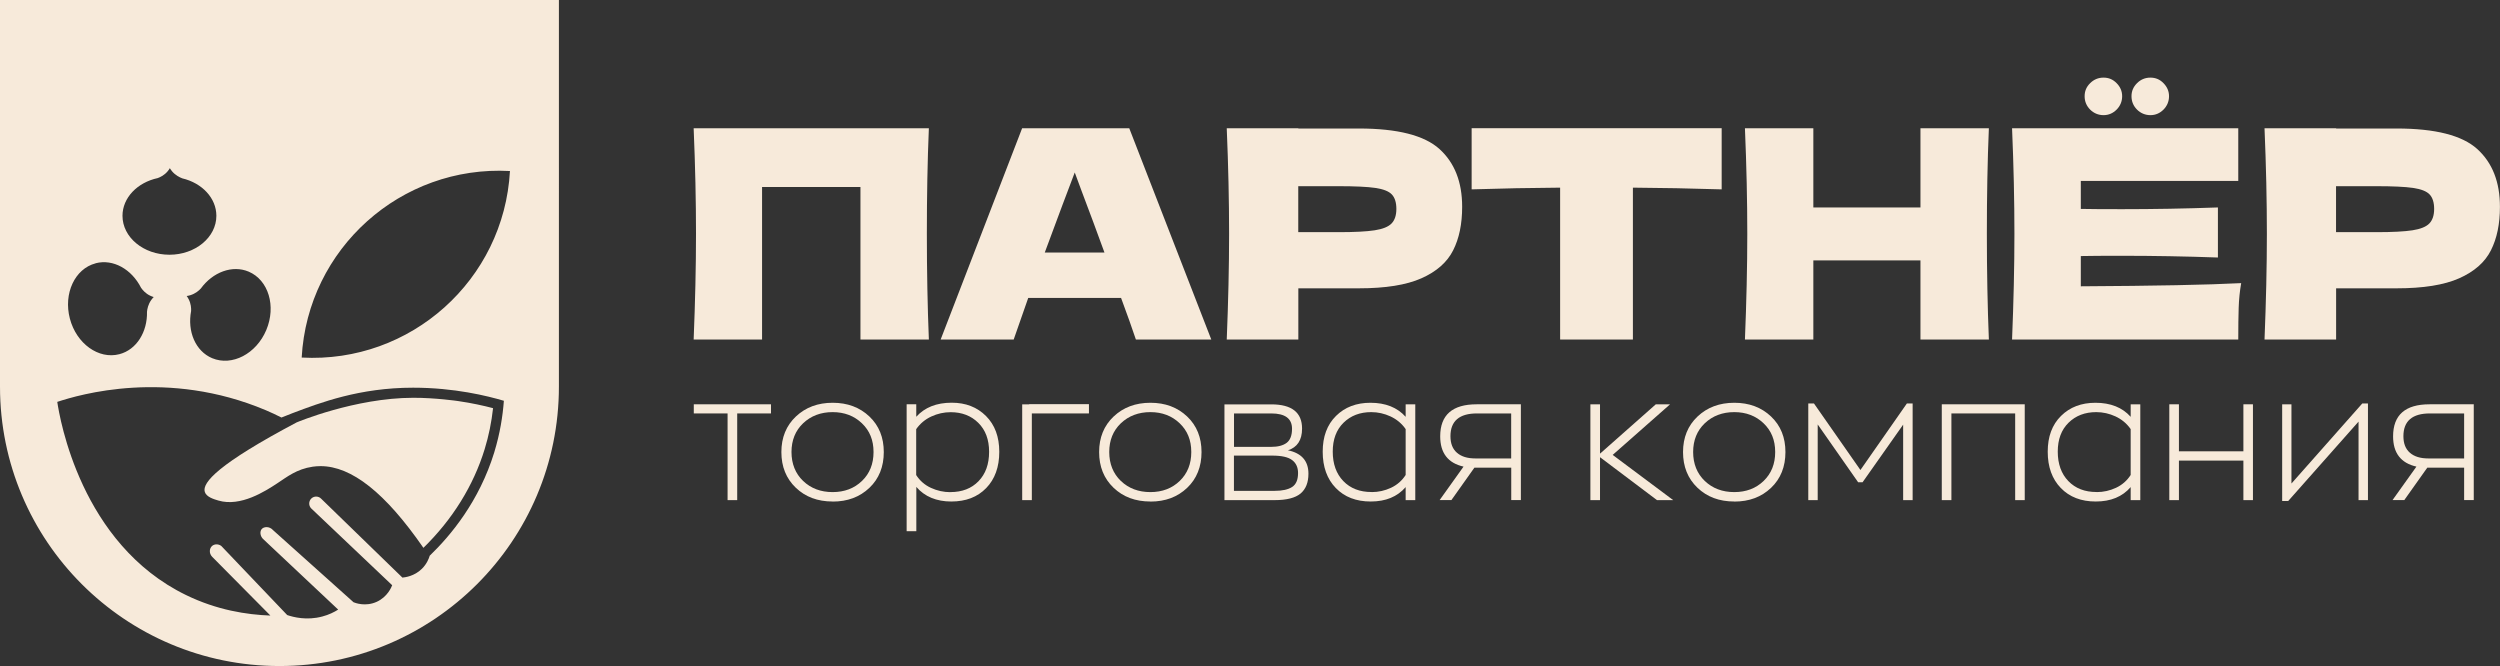
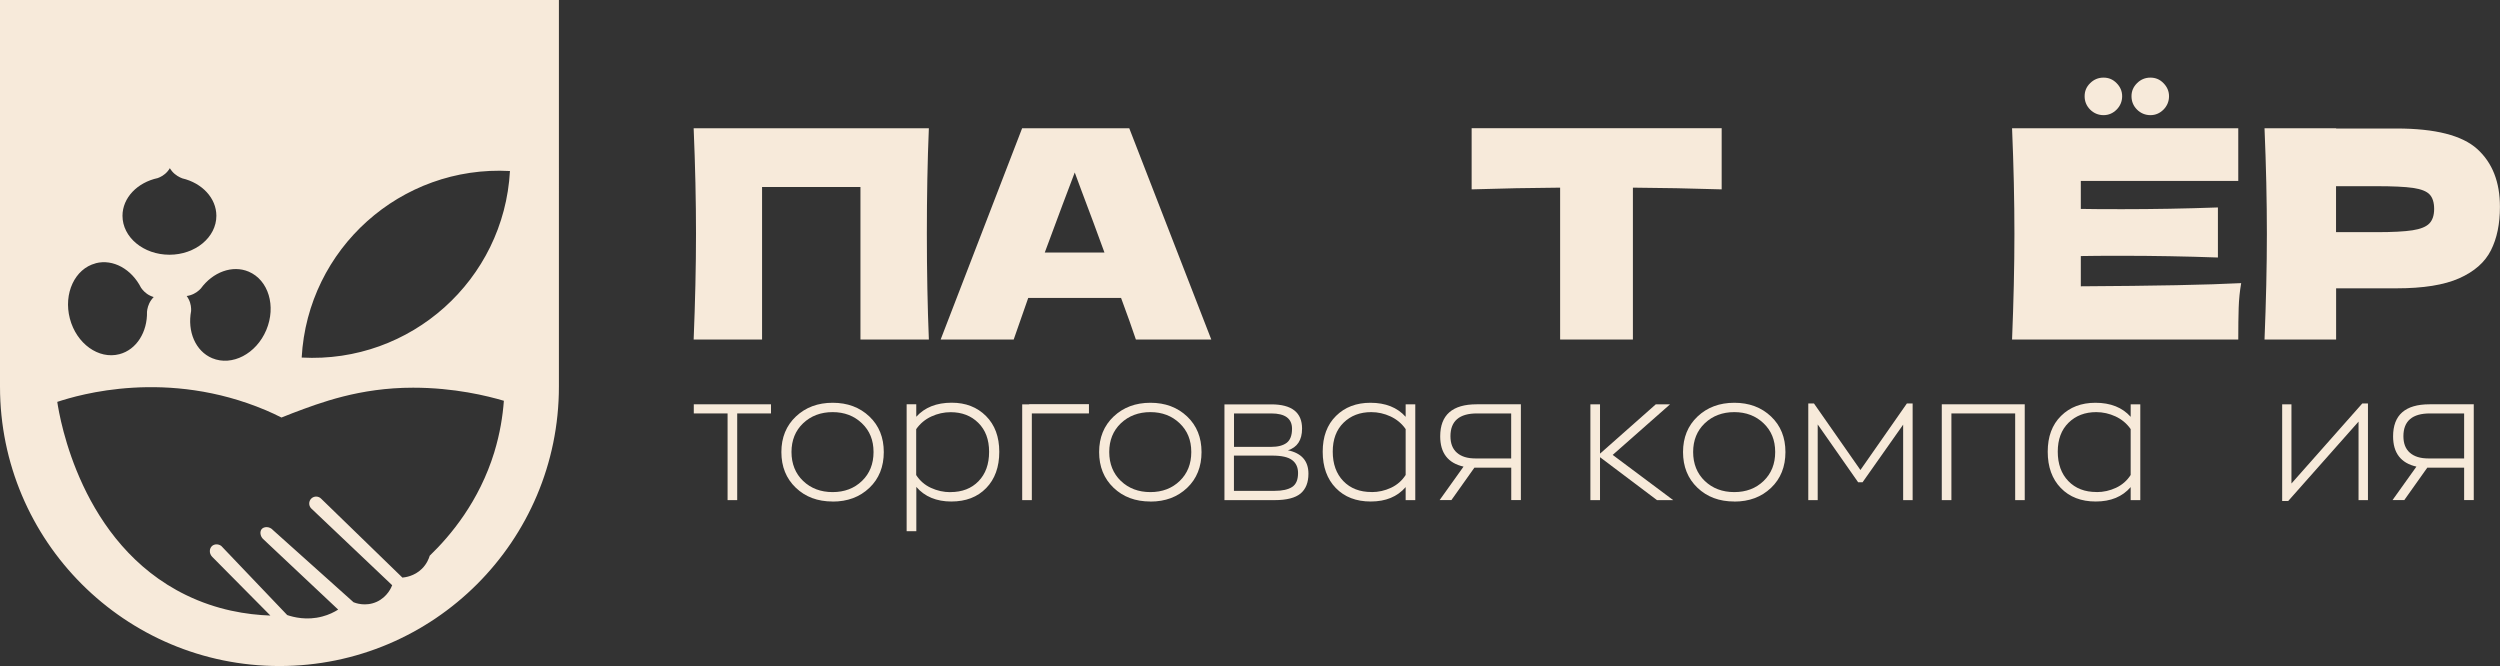
<svg xmlns="http://www.w3.org/2000/svg" id="_Слой_2" data-name="Слой 2" viewBox="0 0 361.06 96.2">
  <rect x="0" y="0" width="361.06" height="96.2" fill="#333333" stroke="none" />
  <defs>
    <style> .cls-1 { fill: #f7eada; } </style>
  </defs>
  <g id="_Слой_1-2" data-name="Слой 1">
    <g>
      <path class="cls-1" d="M133.86,33.78c0,5.44.1,10.52.29,15.26h-9.88v-22.03h-14.21v22.03h-9.88c.22-5.44.34-10.52.34-15.26s-.11-9.82-.34-15.26h33.97c-.2,4.74-.29,9.82-.29,15.26" />
      <path class="cls-1" d="M164.05,49.04c-.53-1.6-1.25-3.6-2.14-6.01h-13.41l-2.1,6.01h-10.55l11.77-30.52h15.47l11.85,30.52h-10.89ZM159.51,36.47c-1.07-2.94-2.16-5.89-3.28-8.83l-1.01-2.73c-.98,2.55-2.42,6.41-4.33,11.56h8.62Z" />
-       <path class="cls-1" d="M196.25,18.56c5.58,0,9.46.99,11.64,2.96,2.19,1.98,3.28,4.76,3.28,8.35,0,2.47-.43,4.56-1.3,6.28-.87,1.73-2.4,3.07-4.58,4.04s-5.2,1.45-9.04,1.45h-8.74v7.4h-10.34c.22-5.44.34-10.52.34-15.26s-.11-9.82-.34-15.26h10.34v.04h8.74ZM193.31,33.53c2.33,0,4.07-.09,5.23-.27,1.16-.18,1.98-.51,2.44-.99.46-.48.69-1.18.69-2.1s-.22-1.62-.65-2.08c-.43-.46-1.23-.78-2.4-.95-1.16-.17-2.94-.25-5.32-.25h-5.8v6.64h5.8Z" />
      <path class="cls-1" d="M248.65,27.35c-4.4-.14-8.67-.22-12.82-.25v21.94h-10.51v-21.94c-4.18.03-8.44.11-12.78.25v-8.83h36.11v8.83Z" />
-       <path class="cls-1" d="M287.24,18.52c-.2,4.74-.29,9.82-.29,15.26s.1,10.52.29,15.26h-9.88v-11.43h-15.47v11.43h-9.88c.22-5.44.34-10.52.34-15.26s-.11-9.82-.34-15.26h9.88v11.44h15.47v-11.44h9.88Z" />
      <path class="cls-1" d="M300.52,41.35c10.65-.06,18.37-.21,23.16-.46-.2,1.15-.32,2.33-.36,3.55-.04,1.22-.06,2.75-.06,4.6h-32.67c.22-5.44.34-10.52.34-15.26s-.11-9.82-.34-15.26h32.67v7.61h-22.74v4.04c1.35.03,3.33.04,5.97.04,4.46,0,9.07-.08,13.83-.25v7.23c-4.76-.17-9.37-.25-13.83-.25-2.63,0-4.62.01-5.97.04v4.37ZM301.87,15.83c-.53-.53-.8-1.18-.8-1.93s.26-1.36.8-1.89c.53-.53,1.18-.8,1.93-.8s1.36.26,1.89.8c.53.53.8,1.16.8,1.89s-.27,1.4-.8,1.93c-.53.53-1.16.8-1.89.8s-1.4-.27-1.93-.8M308.64,15.83c-.53-.53-.8-1.18-.8-1.93s.27-1.36.8-1.89c.53-.53,1.18-.8,1.93-.8s1.36.26,1.89.8.8,1.16.8,1.89-.27,1.4-.8,1.93c-.53.53-1.16.8-1.89.8s-1.4-.27-1.93-.8" />
      <path class="cls-1" d="M346.13,18.56c5.58,0,9.46.99,11.64,2.96,2.19,1.98,3.28,4.76,3.28,8.35,0,2.47-.43,4.56-1.3,6.28-.87,1.73-2.4,3.07-4.58,4.04s-5.2,1.45-9.04,1.45h-8.74v7.4h-10.34c.22-5.44.34-10.52.34-15.26s-.11-9.82-.34-15.26h10.34v.04h8.74ZM343.19,33.53c2.33,0,4.07-.09,5.23-.27,1.16-.18,1.98-.51,2.44-.99.46-.48.69-1.18.69-2.1s-.22-1.62-.65-2.08c-.43-.46-1.23-.78-2.4-.95-1.16-.17-2.94-.25-5.32-.25h-5.8v6.64h5.8Z" />
      <polygon class="cls-1" points="111.35 58.39 111.35 59.71 106.47 59.71 106.47 72.23 105.08 72.23 105.08 59.71 100.2 59.71 100.2 58.39 111.35 58.39" />
      <path class="cls-1" d="M120.25,72.43c-2.16,0-3.93-.66-5.32-1.99-1.39-1.33-2.08-3.05-2.08-5.15s.7-3.82,2.1-5.14c1.4-1.32,3.17-1.98,5.31-1.98s3.91.66,5.3,1.98c1.39,1.32,2.08,3.03,2.08,5.14s-.69,3.85-2.08,5.17c-1.39,1.32-3.15,1.98-5.3,1.98M115.99,69.46c1.12,1.07,2.54,1.61,4.26,1.61s3.13-.54,4.24-1.61c1.11-1.07,1.67-2.46,1.67-4.18s-.56-3.08-1.68-4.15c-1.12-1.07-2.53-1.61-4.23-1.61s-3.13.54-4.26,1.61c-1.12,1.07-1.68,2.46-1.68,4.15s.56,3.11,1.68,4.18" />
      <path class="cls-1" d="M130.94,76.72v-18.33h1.39v1.8c1.22-1.35,2.92-2.03,5.12-2.03,2.02,0,3.67.64,4.95,1.92,1.28,1.28,1.92,3,1.92,5.18s-.63,3.94-1.89,5.23c-1.26,1.3-2.94,1.94-5.05,1.94s-3.84-.7-5.04-2.11v6.4h-1.39ZM137.27,71.07c1.68,0,3.03-.52,4.05-1.57,1.02-1.05,1.53-2.46,1.53-4.24s-.52-3.16-1.56-4.19c-1.04-1.03-2.37-1.54-4-1.54-.96,0-1.89.21-2.78.62-.89.41-1.62,1.02-2.19,1.83v6.63c.53.82,1.24,1.44,2.13,1.85.89.41,1.83.62,2.8.62" />
      <polygon class="cls-1" points="157.27 58.37 157.27 59.71 149.02 59.71 149.02 72.23 147.63 72.23 147.63 58.4 148.63 58.4 148.63 58.37 157.27 58.37" />
      <path class="cls-1" d="M166.14,72.43c-2.16,0-3.93-.66-5.32-1.99-1.39-1.33-2.08-3.05-2.08-5.15s.7-3.82,2.1-5.14c1.4-1.32,3.17-1.98,5.31-1.98s3.91.66,5.3,1.98c1.39,1.32,2.08,3.03,2.08,5.14s-.69,3.85-2.08,5.17c-1.39,1.32-3.15,1.98-5.3,1.98M161.88,69.46c1.12,1.07,2.54,1.61,4.26,1.61s3.13-.54,4.24-1.61c1.11-1.07,1.67-2.46,1.67-4.18s-.56-3.08-1.68-4.15c-1.12-1.07-2.53-1.61-4.23-1.61s-3.13.54-4.26,1.61c-1.12,1.07-1.68,2.46-1.68,4.15s.56,3.11,1.68,4.18" />
      <path class="cls-1" d="M185.99,65.03c1.99.41,2.98,1.54,2.98,3.39,0,1.27-.38,2.22-1.14,2.86-.76.63-2.01.95-3.74.95h-7.25v-13.83h6.76c2.97,0,4.45,1.17,4.45,3.5,0,1.66-.69,2.71-2.06,3.14M178.22,59.71v4.83h5.35c.98,0,1.73-.19,2.25-.58.52-.39.78-1.07.78-2.04,0-1.47-1-2.21-3.01-2.21h-5.37ZM184.08,70.89c1.1,0,1.94-.18,2.52-.55.58-.37.87-1.04.87-2.02,0-.81-.28-1.43-.84-1.86-.56-.44-1.52-.66-2.89-.66h-5.53v5.09h5.86Z" />
      <path class="cls-1" d="M197.97,72.43c-2.11,0-3.79-.65-5.05-1.95-1.26-1.3-1.89-3.05-1.89-5.24s.64-3.9,1.92-5.17c1.28-1.27,2.94-1.9,4.97-1.9,2.19,0,3.89.68,5.09,2.03v-1.8h1.39v13.83h-1.39v-1.88c-1.2,1.39-2.88,2.08-5.04,2.08M198.1,71.07c.98,0,1.91-.21,2.79-.62.88-.41,1.59-1.03,2.12-1.85v-6.63c-.57-.81-1.29-1.41-2.19-1.83-.89-.41-1.82-.62-2.78-.62-1.63,0-2.96.51-4,1.53-1.04,1.02-1.56,2.41-1.56,4.18s.51,3.2,1.53,4.25c1.02,1.06,2.38,1.58,4.07,1.58" />
      <path class="cls-1" d="M213.27,58.39h6.38v13.83h-1.39v-4.68h-5.32l-3.32,4.68h-1.7l3.45-4.83c-2.25-.51-3.37-1.97-3.37-4.37,0-3.09,1.76-4.63,5.27-4.63M218.25,66.21v-6.5h-4.94c-2.55,0-3.83,1.1-3.83,3.29,0,1.05.31,1.84.94,2.39.63.55,1.51.82,2.66.82h5.17Z" />
      <polygon class="cls-1" points="241.65 72.23 239.31 72.23 231.08 66.03 231.08 72.23 229.69 72.23 229.69 58.4 231.08 58.4 231.08 65.52 239.13 58.4 241.19 58.4 232.91 65.7 241.65 72.23" />
      <path class="cls-1" d="M250.47,72.43c-2.16,0-3.93-.66-5.32-1.99-1.39-1.33-2.08-3.05-2.08-5.15s.7-3.82,2.1-5.14c1.4-1.32,3.17-1.98,5.31-1.98s3.91.66,5.3,1.98c1.39,1.32,2.08,3.03,2.08,5.14s-.69,3.85-2.08,5.17c-1.39,1.32-3.15,1.98-5.3,1.98M246.21,69.46c1.12,1.07,2.54,1.61,4.26,1.61s3.13-.54,4.24-1.61c1.11-1.07,1.67-2.46,1.67-4.18s-.56-3.08-1.68-4.15c-1.12-1.07-2.53-1.61-4.23-1.61s-3.13.54-4.26,1.61c-1.12,1.07-1.68,2.46-1.68,4.15s.56,3.11,1.68,4.18" />
      <polygon class="cls-1" points="275.4 58.27 276.23 58.27 276.23 72.23 274.86 72.23 274.86 61.33 269 69.65 268.36 69.65 262.52 61.3 262.52 72.23 261.16 72.23 261.16 58.27 261.98 58.27 268.69 67.88 275.4 58.27" />
      <polygon class="cls-1" points="292.42 58.39 292.42 72.23 291.04 72.23 291.04 59.71 281.83 59.71 281.83 72.23 280.44 72.23 280.44 58.39 292.42 58.39" />
      <path class="cls-1" d="M302.68,72.43c-2.11,0-3.79-.65-5.05-1.95-1.26-1.3-1.89-3.05-1.89-5.24s.64-3.9,1.92-5.17c1.28-1.27,2.94-1.9,4.97-1.9,2.19,0,3.89.68,5.09,2.03v-1.8h1.39v13.83h-1.39v-1.88c-1.2,1.39-2.88,2.08-5.04,2.08M302.81,71.07c.98,0,1.91-.21,2.79-.62.88-.41,1.59-1.03,2.12-1.85v-6.63c-.57-.81-1.29-1.41-2.19-1.83-.89-.41-1.82-.62-2.78-.62-1.63,0-2.96.51-4,1.53-1.04,1.02-1.56,2.41-1.56,4.18s.51,3.2,1.53,4.25c1.02,1.06,2.38,1.58,4.07,1.58" />
-       <polygon class="cls-1" points="324 58.39 325.38 58.39 325.38 72.23 324 72.23 324 66.52 314.69 66.52 314.69 72.23 313.3 72.23 313.3 58.39 314.69 58.39 314.69 65.18 324 65.18 324 58.39" />
      <polygon class="cls-1" points="341.17 58.27 341.99 58.27 341.99 72.23 340.63 72.23 340.63 60.89 330.47 72.36 329.6 72.36 329.6 58.4 330.94 58.4 330.94 69.83 341.17 58.27" />
      <path class="cls-1" d="M350.89,58.39h6.38v13.83h-1.39v-4.68h-5.32l-3.32,4.68h-1.7l3.45-4.83c-2.25-.51-3.37-1.97-3.37-4.37,0-3.09,1.76-4.63,5.27-4.63M355.88,66.21v-6.5h-4.94c-2.55,0-3.83,1.1-3.83,3.29,0,1.05.31,1.84.94,2.39.63.55,1.51.82,2.66.82h5.17Z" />
      <path class="cls-1" d="M0,0v55.84c0,22.29,18.07,40.35,40.36,40.35s40.36-18.07,40.36-40.35V0H0ZM35.91,39.23c2.86,1.21,4,4.98,2.55,8.43-1.45,3.45-4.95,5.27-7.82,4.07-2.42-1.02-3.6-3.87-3.04-6.81h0c.02-.4-.01-1.04-.35-1.7-.09-.18-.19-.34-.29-.47.17-.02.35-.06.54-.12.73-.23,1.23-.66,1.51-.97h0c1.72-2.35,4.53-3.43,6.9-2.43M24.47,36.79c-3.74,0-6.78-2.52-6.78-5.62,0-2.62,2.16-4.82,5.09-5.45h0c.38-.14.95-.41,1.43-.98.13-.15.24-.31.32-.45.09.14.19.3.32.45.49.58,1.09.87,1.48,1.02h0c2.84.67,4.92,2.84,4.92,5.41,0,3.1-3.04,5.62-6.78,5.62M13.81,38.02c2.54-.66,5.21.87,6.56,3.54h0c.23.33.64.82,1.31,1.14.18.09.36.15.52.2-.12.12-.24.26-.36.43-.44.62-.57,1.27-.61,1.69h0c.07,2.91-1.5,5.48-3.98,6.13-3,.79-6.21-1.51-7.16-5.14-.95-3.62.72-7.2,3.72-7.98M71.4,65.28c-2.19,7.14-6.33,12.08-9.34,14.98-.12.41-.42,1.19-1.13,1.89-1.09,1.07-2.41,1.23-2.81,1.27l-11.73-11.39c-.38-.4-1.02-.42-1.42-.04-.4.38-.42,1.03-.03,1.43l11.7,11.1c-.1.26-.66,1.68-2.24,2.4-1.62.73-3.09.16-3.34.06l-11.61-10.4c-.52-.6-1.35-.55-1.67-.15-.26.33-.23.95.19,1.39,3.62,3.41,7.24,6.81,10.87,10.22-.57.36-1.34.75-2.3,1-2.25.6-4.17.09-5.06-.21-3.17-3.33-6.34-6.65-9.52-9.98-.41-.31-.96-.3-1.31-.02-.43.35-.48,1.09-.02,1.57,2.81,2.83,5.61,5.67,8.42,8.5-3.41-.12-7.73-.79-12.18-2.96-15.22-7.39-18.24-25.53-18.6-27.9,3.18-1.05,15.88-4.81,30.13,1.21.78.33,1.52.68,2.25,1.05.57-.23,1.11-.45,1.62-.64,4.02-1.52,9.68-3.67,17.39-3.67,5.99,0,10.74,1.19,13.11,1.89-.16,2.18-.55,4.7-1.38,7.42M43.57,51.64c.87-15.74,14.34-27.8,30.08-26.94-.87,15.74-14.34,27.8-30.08,26.94" />
-       <path class="cls-1" d="M42.89,60.98c-11.34,6-13.74,8.73-13.31,10.07.23.73,1.31,1.05,1.96,1.24,3.23.95,6.78-1.36,8.49-2.48,1.42-.93,2.81-2.07,5.14-2.41.37-.05.74-.08,1.12-.08,4.49,0,9.37,3.86,14.86,11.8,4.18-4.07,7.23-8.97,8.85-14.26.59-1.92.99-3.9,1.21-5.91-1.35-.36-3.07-.74-5.07-1.03,0,0-3.28-.48-6.47-.47-8.39.01-16.79,3.54-16.79,3.54" />
    </g>
  </g>
</svg>